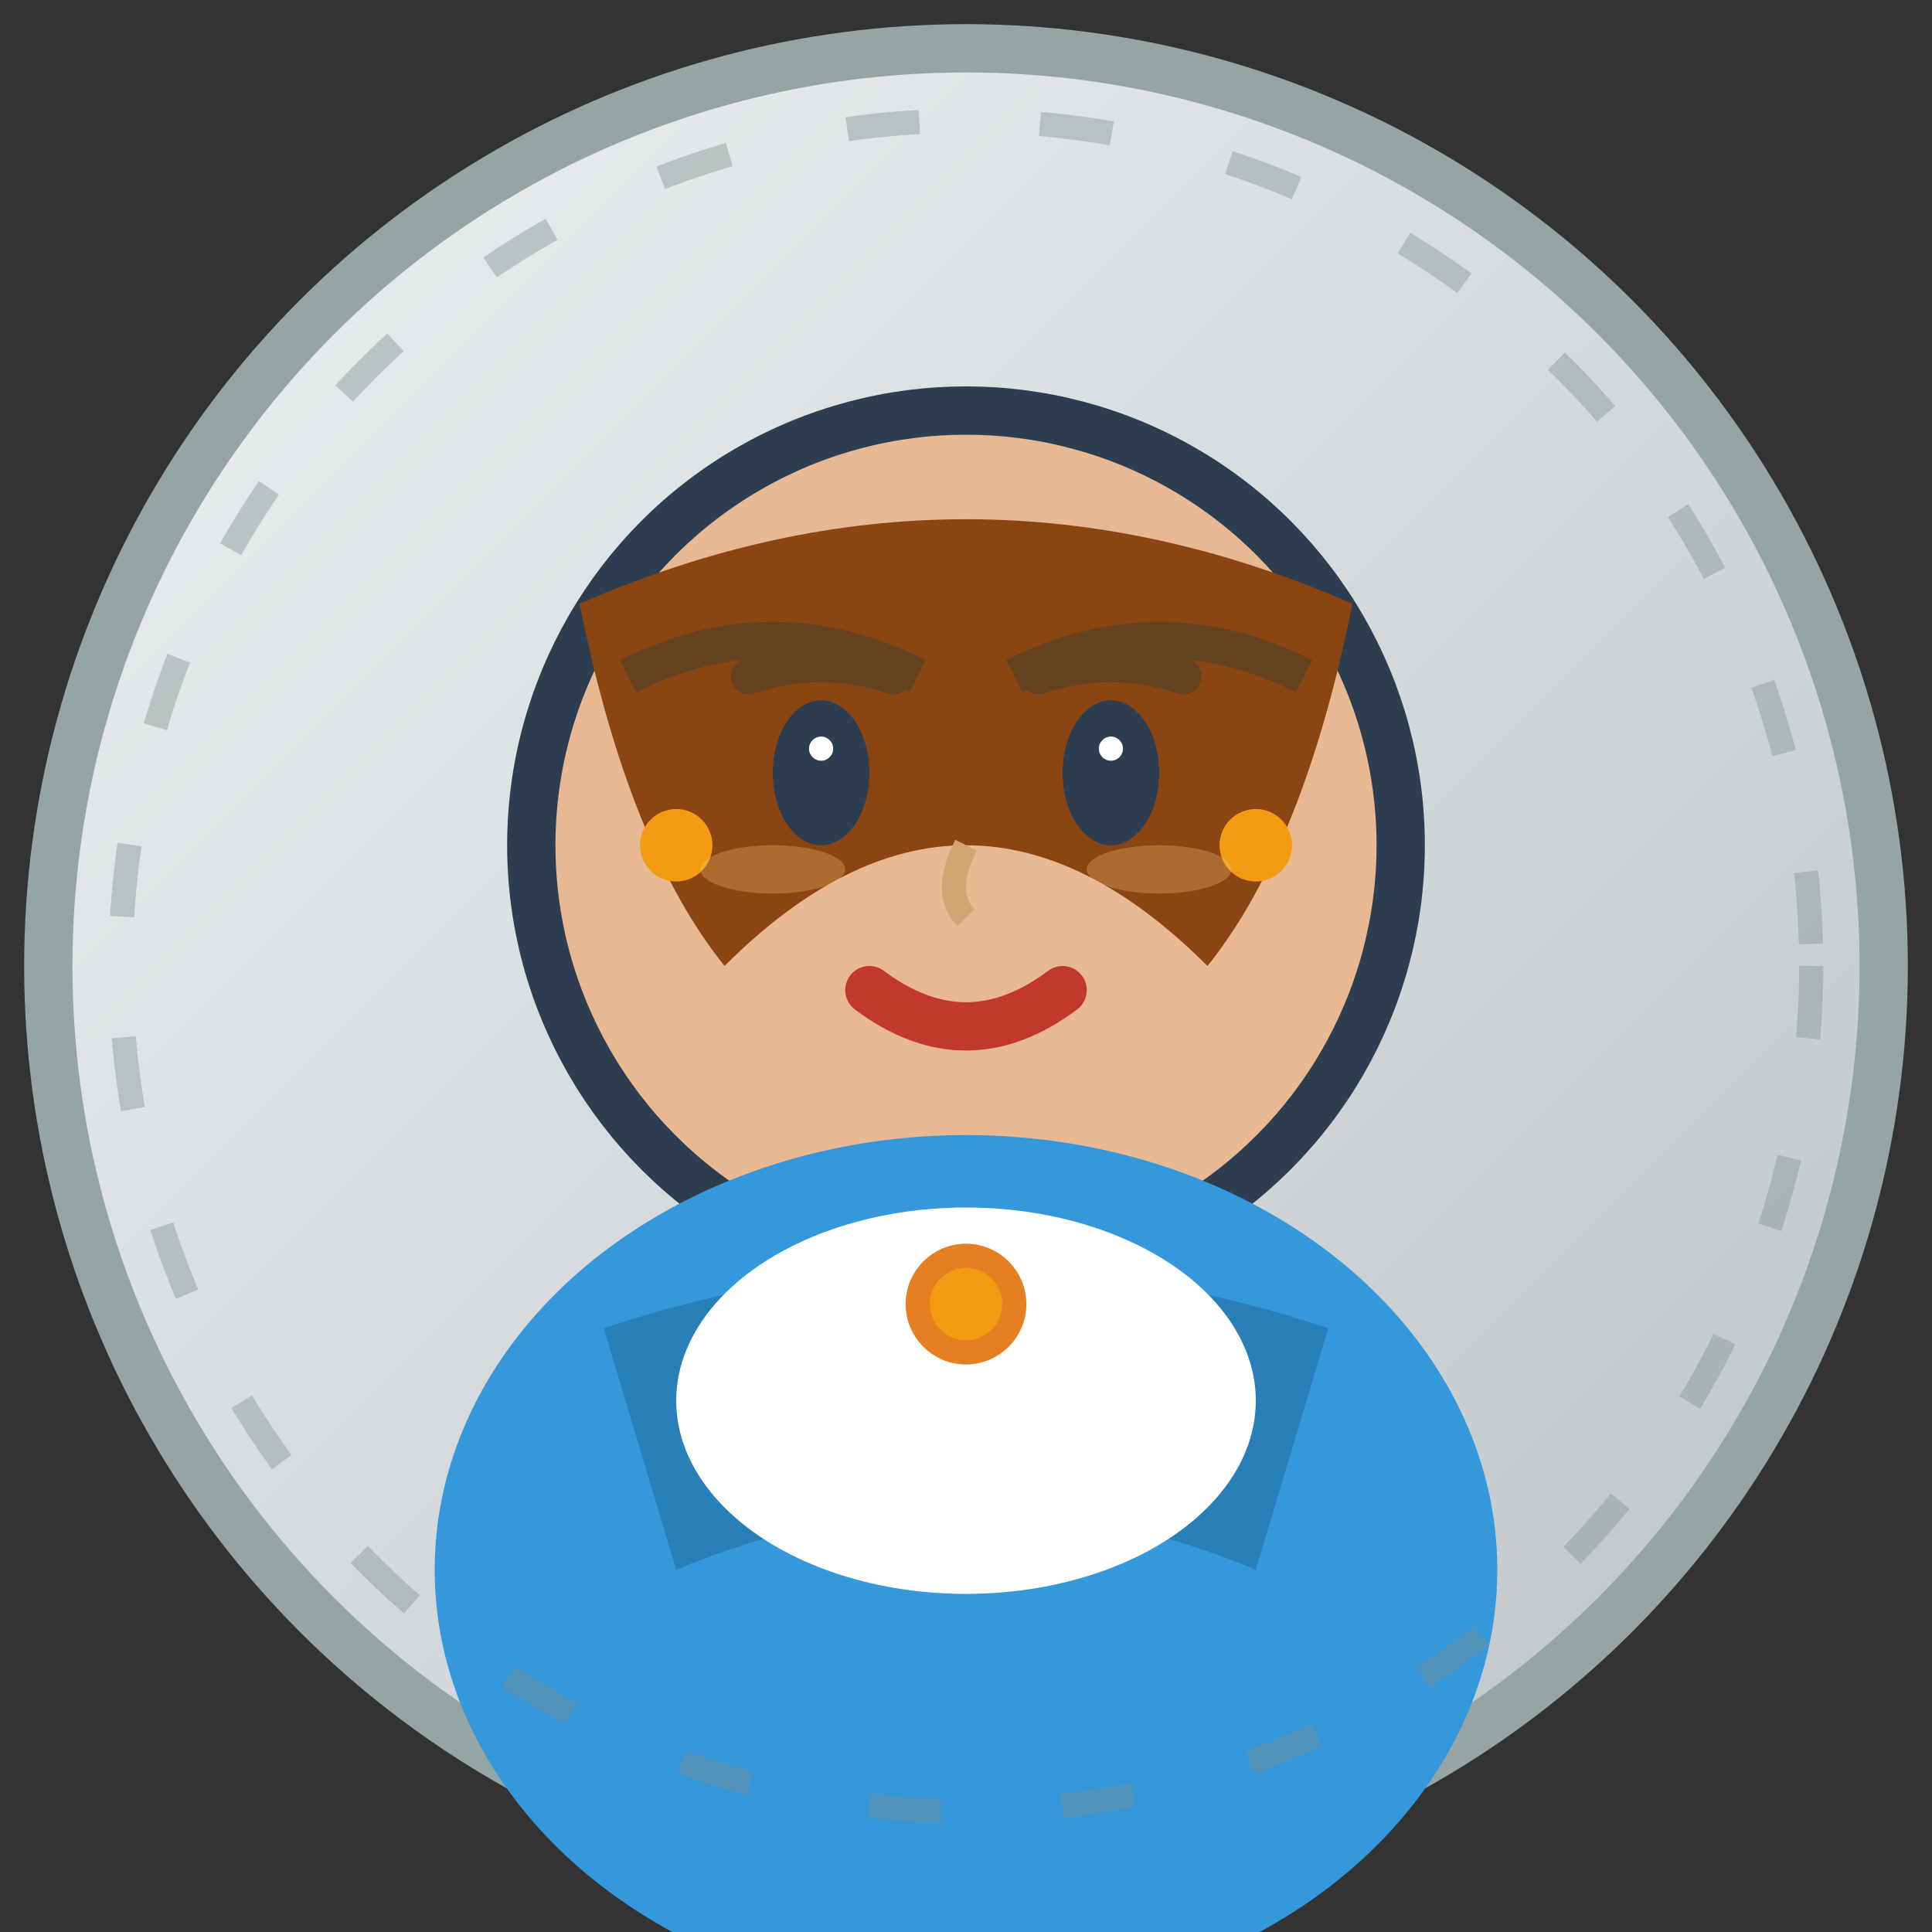
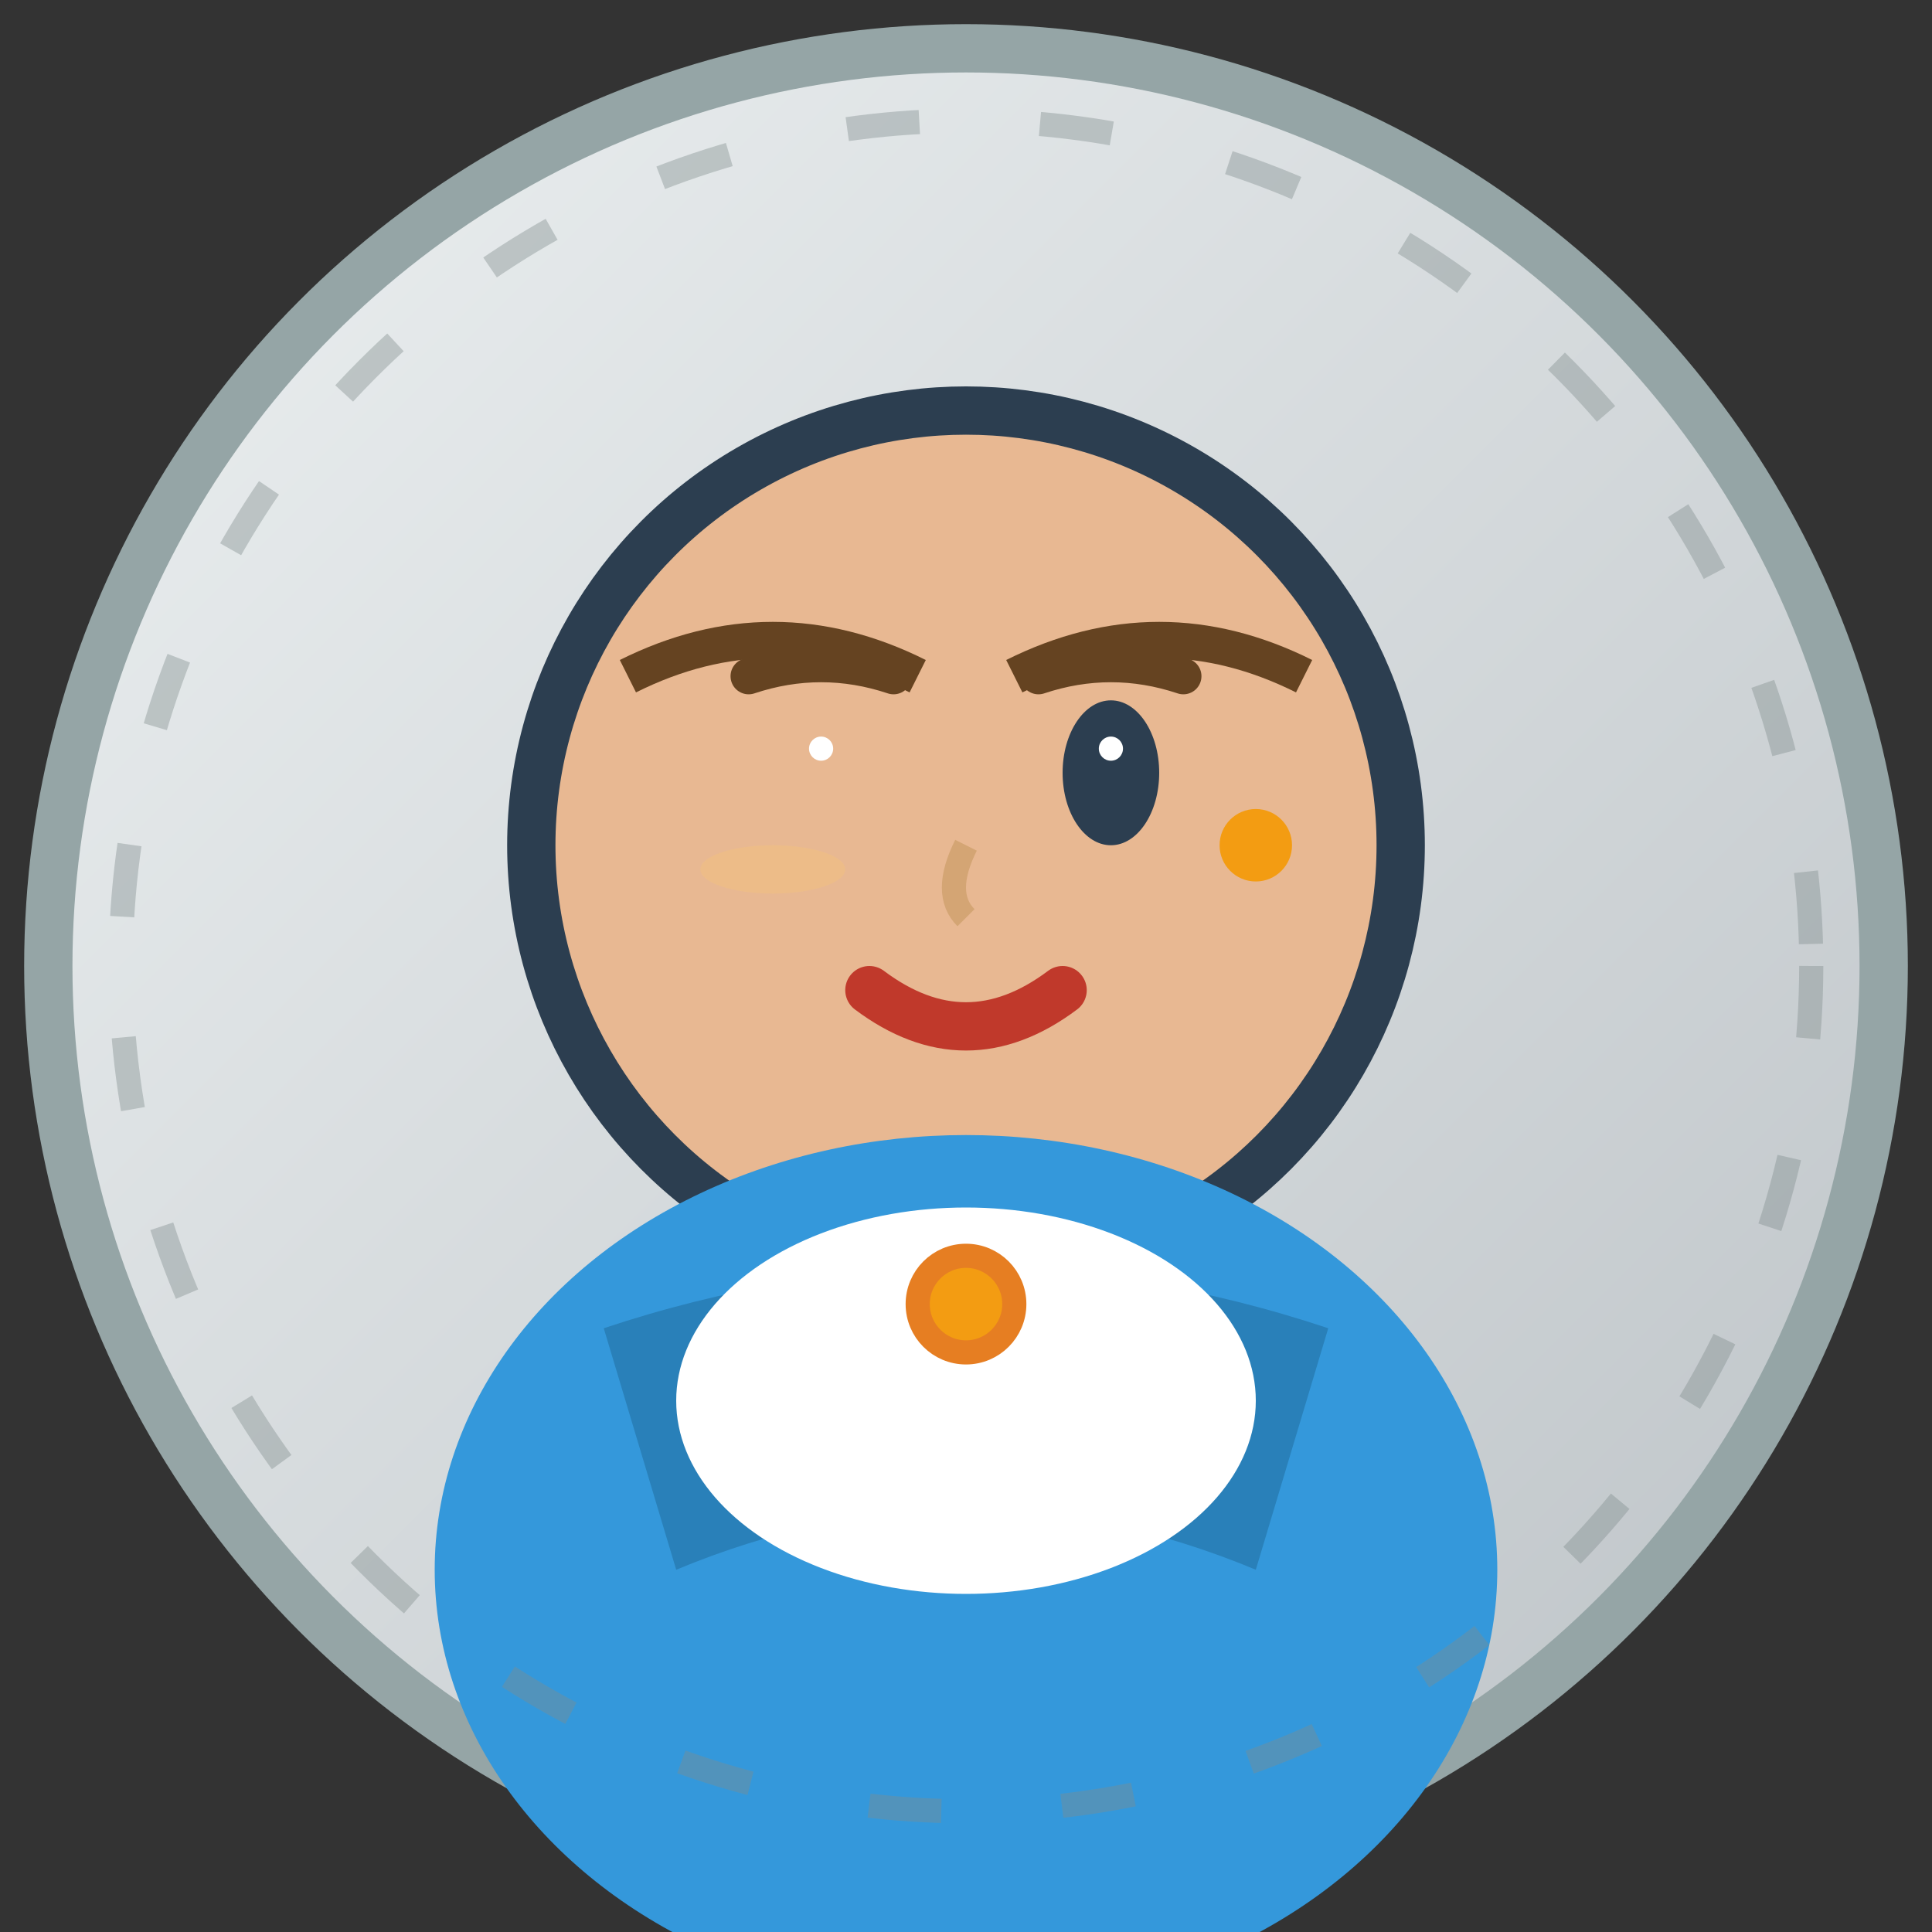
<svg xmlns="http://www.w3.org/2000/svg" viewBox="0 0 80 80" width="80" height="80">
  <rect x="0" y="0" width="80" height="80" fill="#333333" stroke="none" />
  <defs>
    <linearGradient id="avatarBg1" x1="0%" y1="0%" x2="100%" y2="100%">
      <stop offset="0%" style="stop-color:#ecf0f1;stop-opacity:1" />
      <stop offset="100%" style="stop-color:#bdc3c7;stop-opacity:1" />
    </linearGradient>
  </defs>
  <circle cx="40" cy="40" r="38" fill="url(#avatarBg1)" stroke="#95a5a6" stroke-width="2" />
  <circle cx="40" cy="35" r="18" fill="#e8b892" stroke="#2c3e50" stroke-width="2" />
-   <path d="M24 25 Q40 18 56 25 Q54 35 50 40 Q45 35 40 35 Q35 35 30 40 Q26 35 24 25" fill="#8b4513" />
  <path d="M26 28 Q32 25 38 28" fill="none" stroke="#654321" stroke-width="1.5" />
  <path d="M42 28 Q48 25 54 28" fill="none" stroke="#654321" stroke-width="1.5" />
-   <ellipse cx="34" cy="32" rx="2" ry="3" fill="#2c3e50" />
  <ellipse cx="46" cy="32" rx="2" ry="3" fill="#2c3e50" />
  <circle cx="34" cy="31" r="0.5" fill="#ffffff" />
  <circle cx="46" cy="31" r="0.5" fill="#ffffff" />
  <path d="M31 28 Q34 27 37 28" fill="none" stroke="#654321" stroke-width="1.5" stroke-linecap="round" />
  <path d="M43 28 Q46 27 49 28" fill="none" stroke="#654321" stroke-width="1.5" stroke-linecap="round" />
  <path d="M40 35 Q39 37 40 38" fill="none" stroke="#d4a574" stroke-width="1" />
  <path d="M36 41 Q40 44 44 41" fill="none" stroke="#c0392b" stroke-width="2" stroke-linecap="round" />
  <ellipse cx="40" cy="65" rx="22" ry="18" fill="#3498db" />
  <path d="M25 55 Q40 50 55 55 L52 65 Q40 60 28 65 Z" fill="#2980b9" />
  <ellipse cx="40" cy="58" rx="12" ry="8" fill="#ffffff" />
  <circle cx="40" cy="54" r="2" fill="#f39c12" stroke="#e67e22" stroke-width="1" />
-   <circle cx="28" cy="35" r="1.5" fill="#f39c12" />
  <circle cx="52" cy="35" r="1.5" fill="#f39c12" />
  <ellipse cx="32" cy="36" rx="3" ry="1" fill="#f8c471" opacity="0.3" />
-   <ellipse cx="48" cy="36" rx="3" ry="1" fill="#f8c471" opacity="0.3" />
  <circle cx="40" cy="40" r="35" fill="none" stroke="#7f8c8d" stroke-width="1" stroke-dasharray="3,5" opacity="0.4" />
</svg>